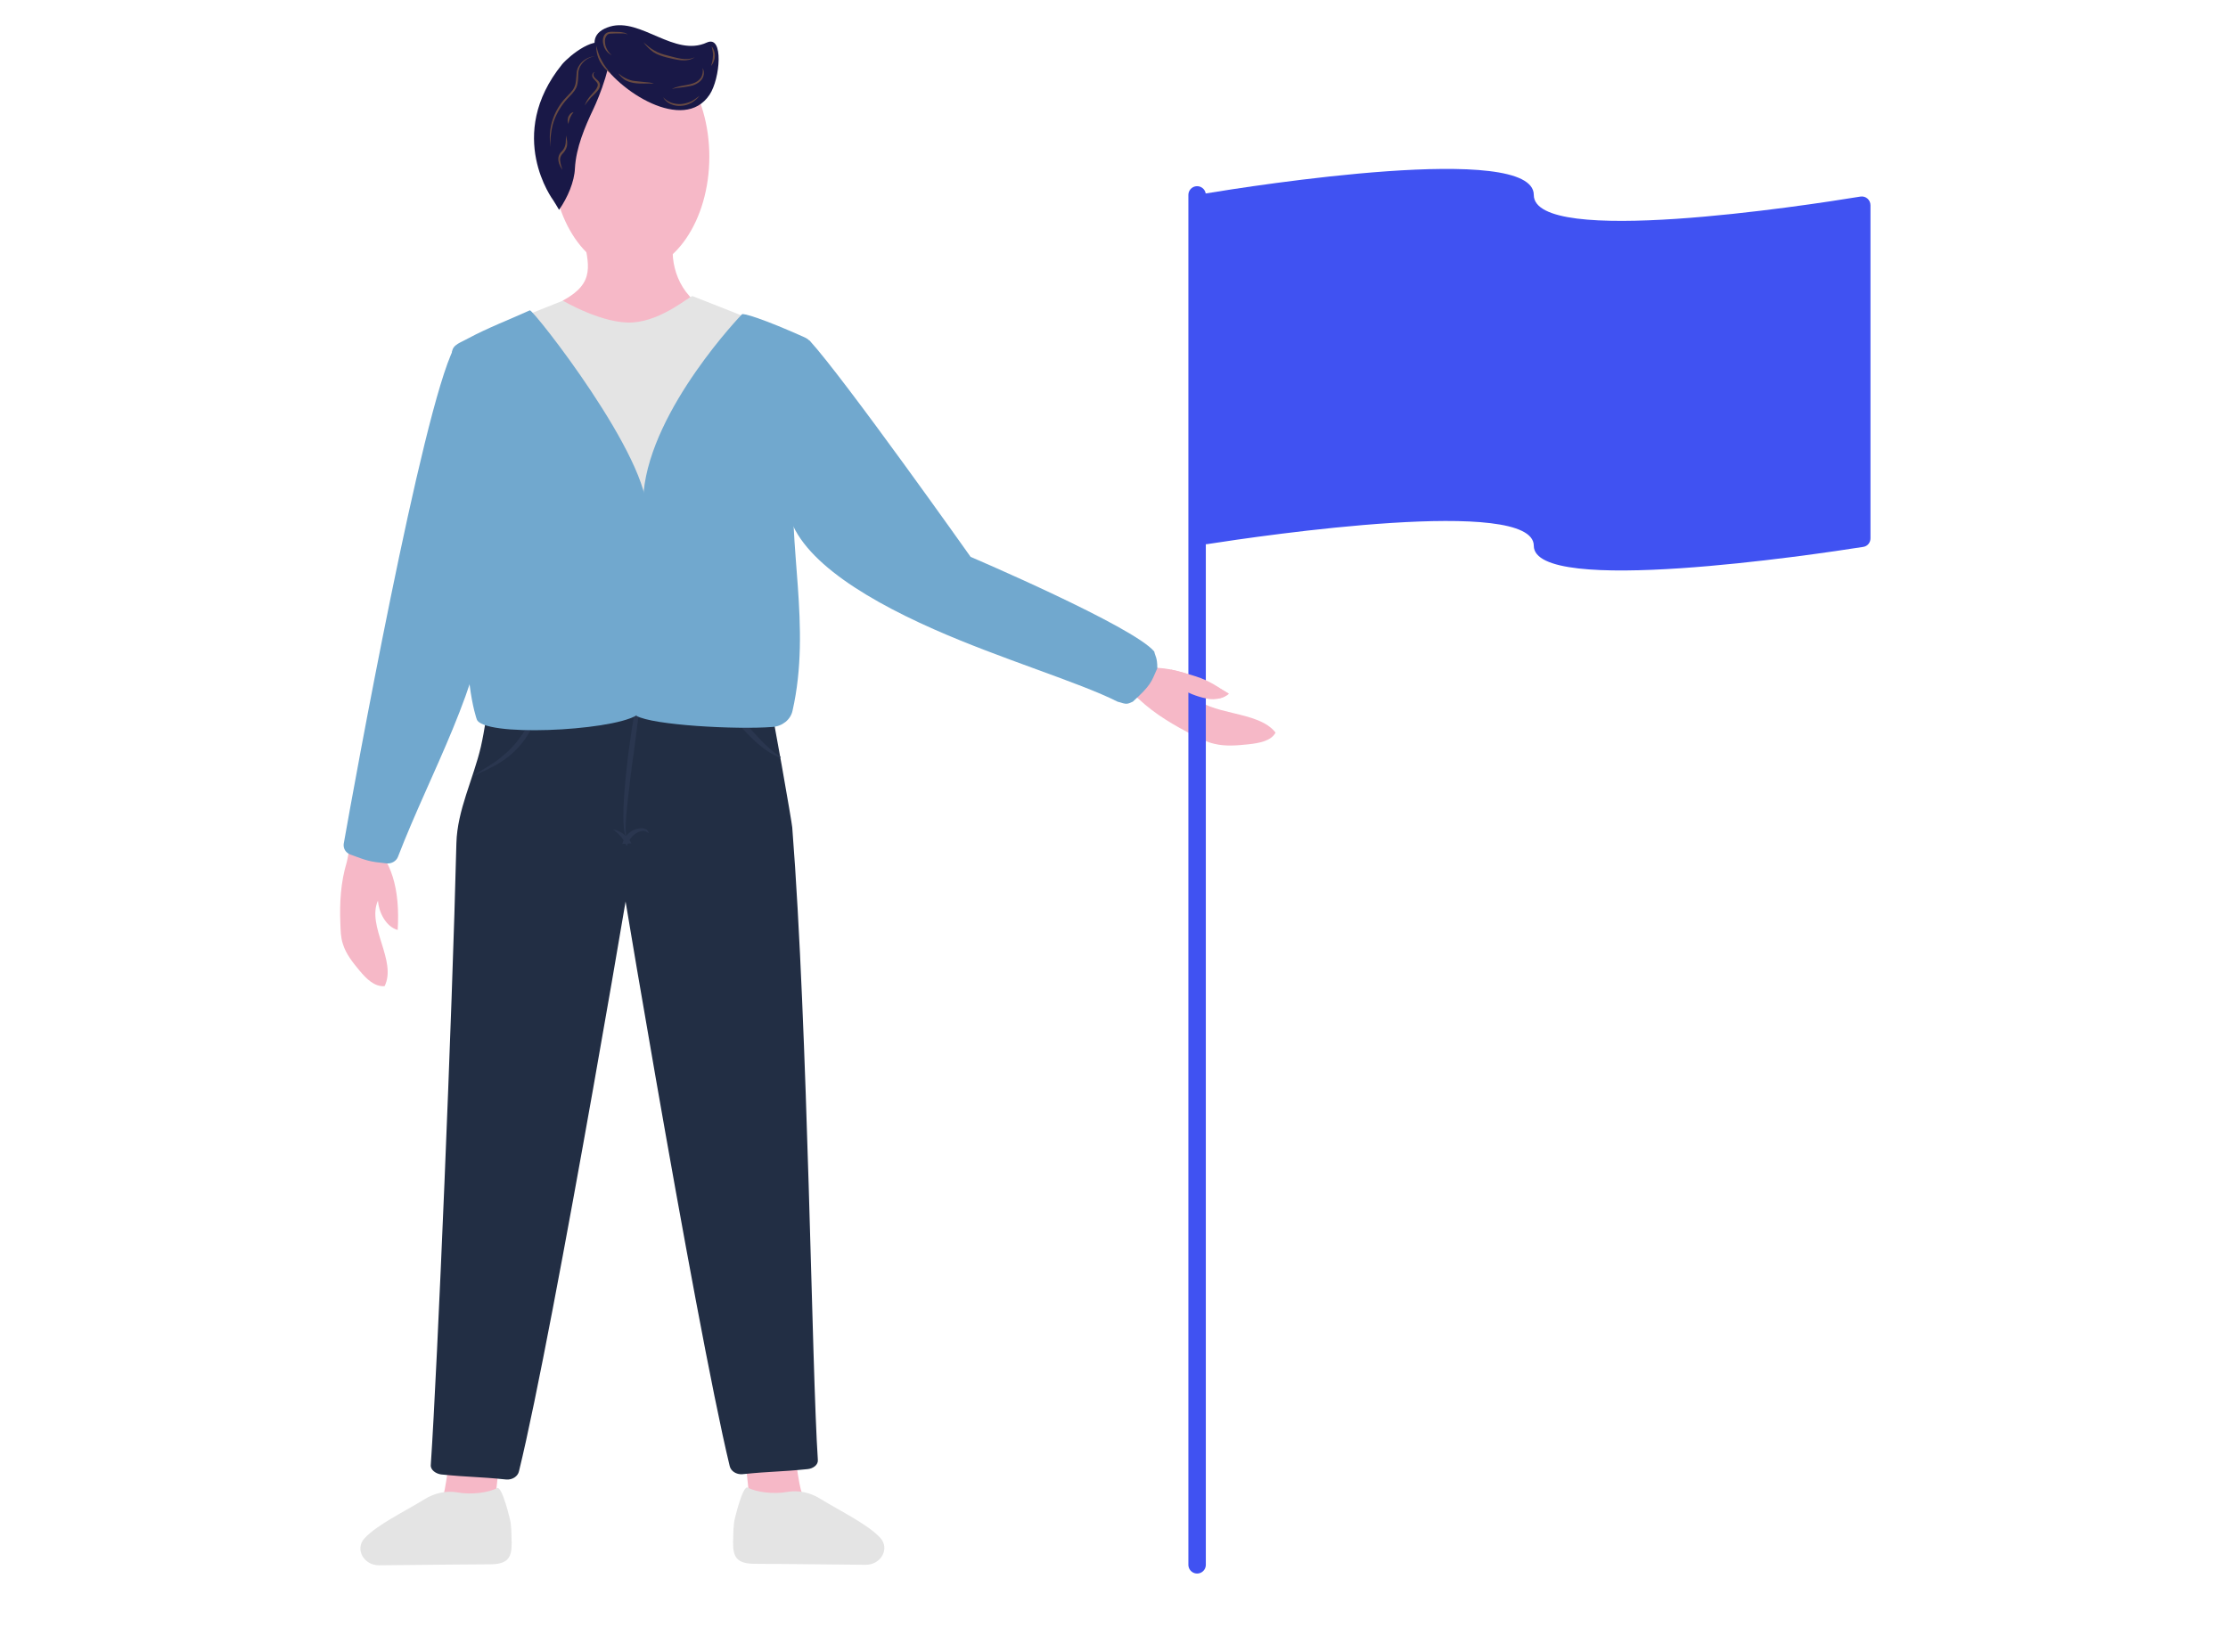
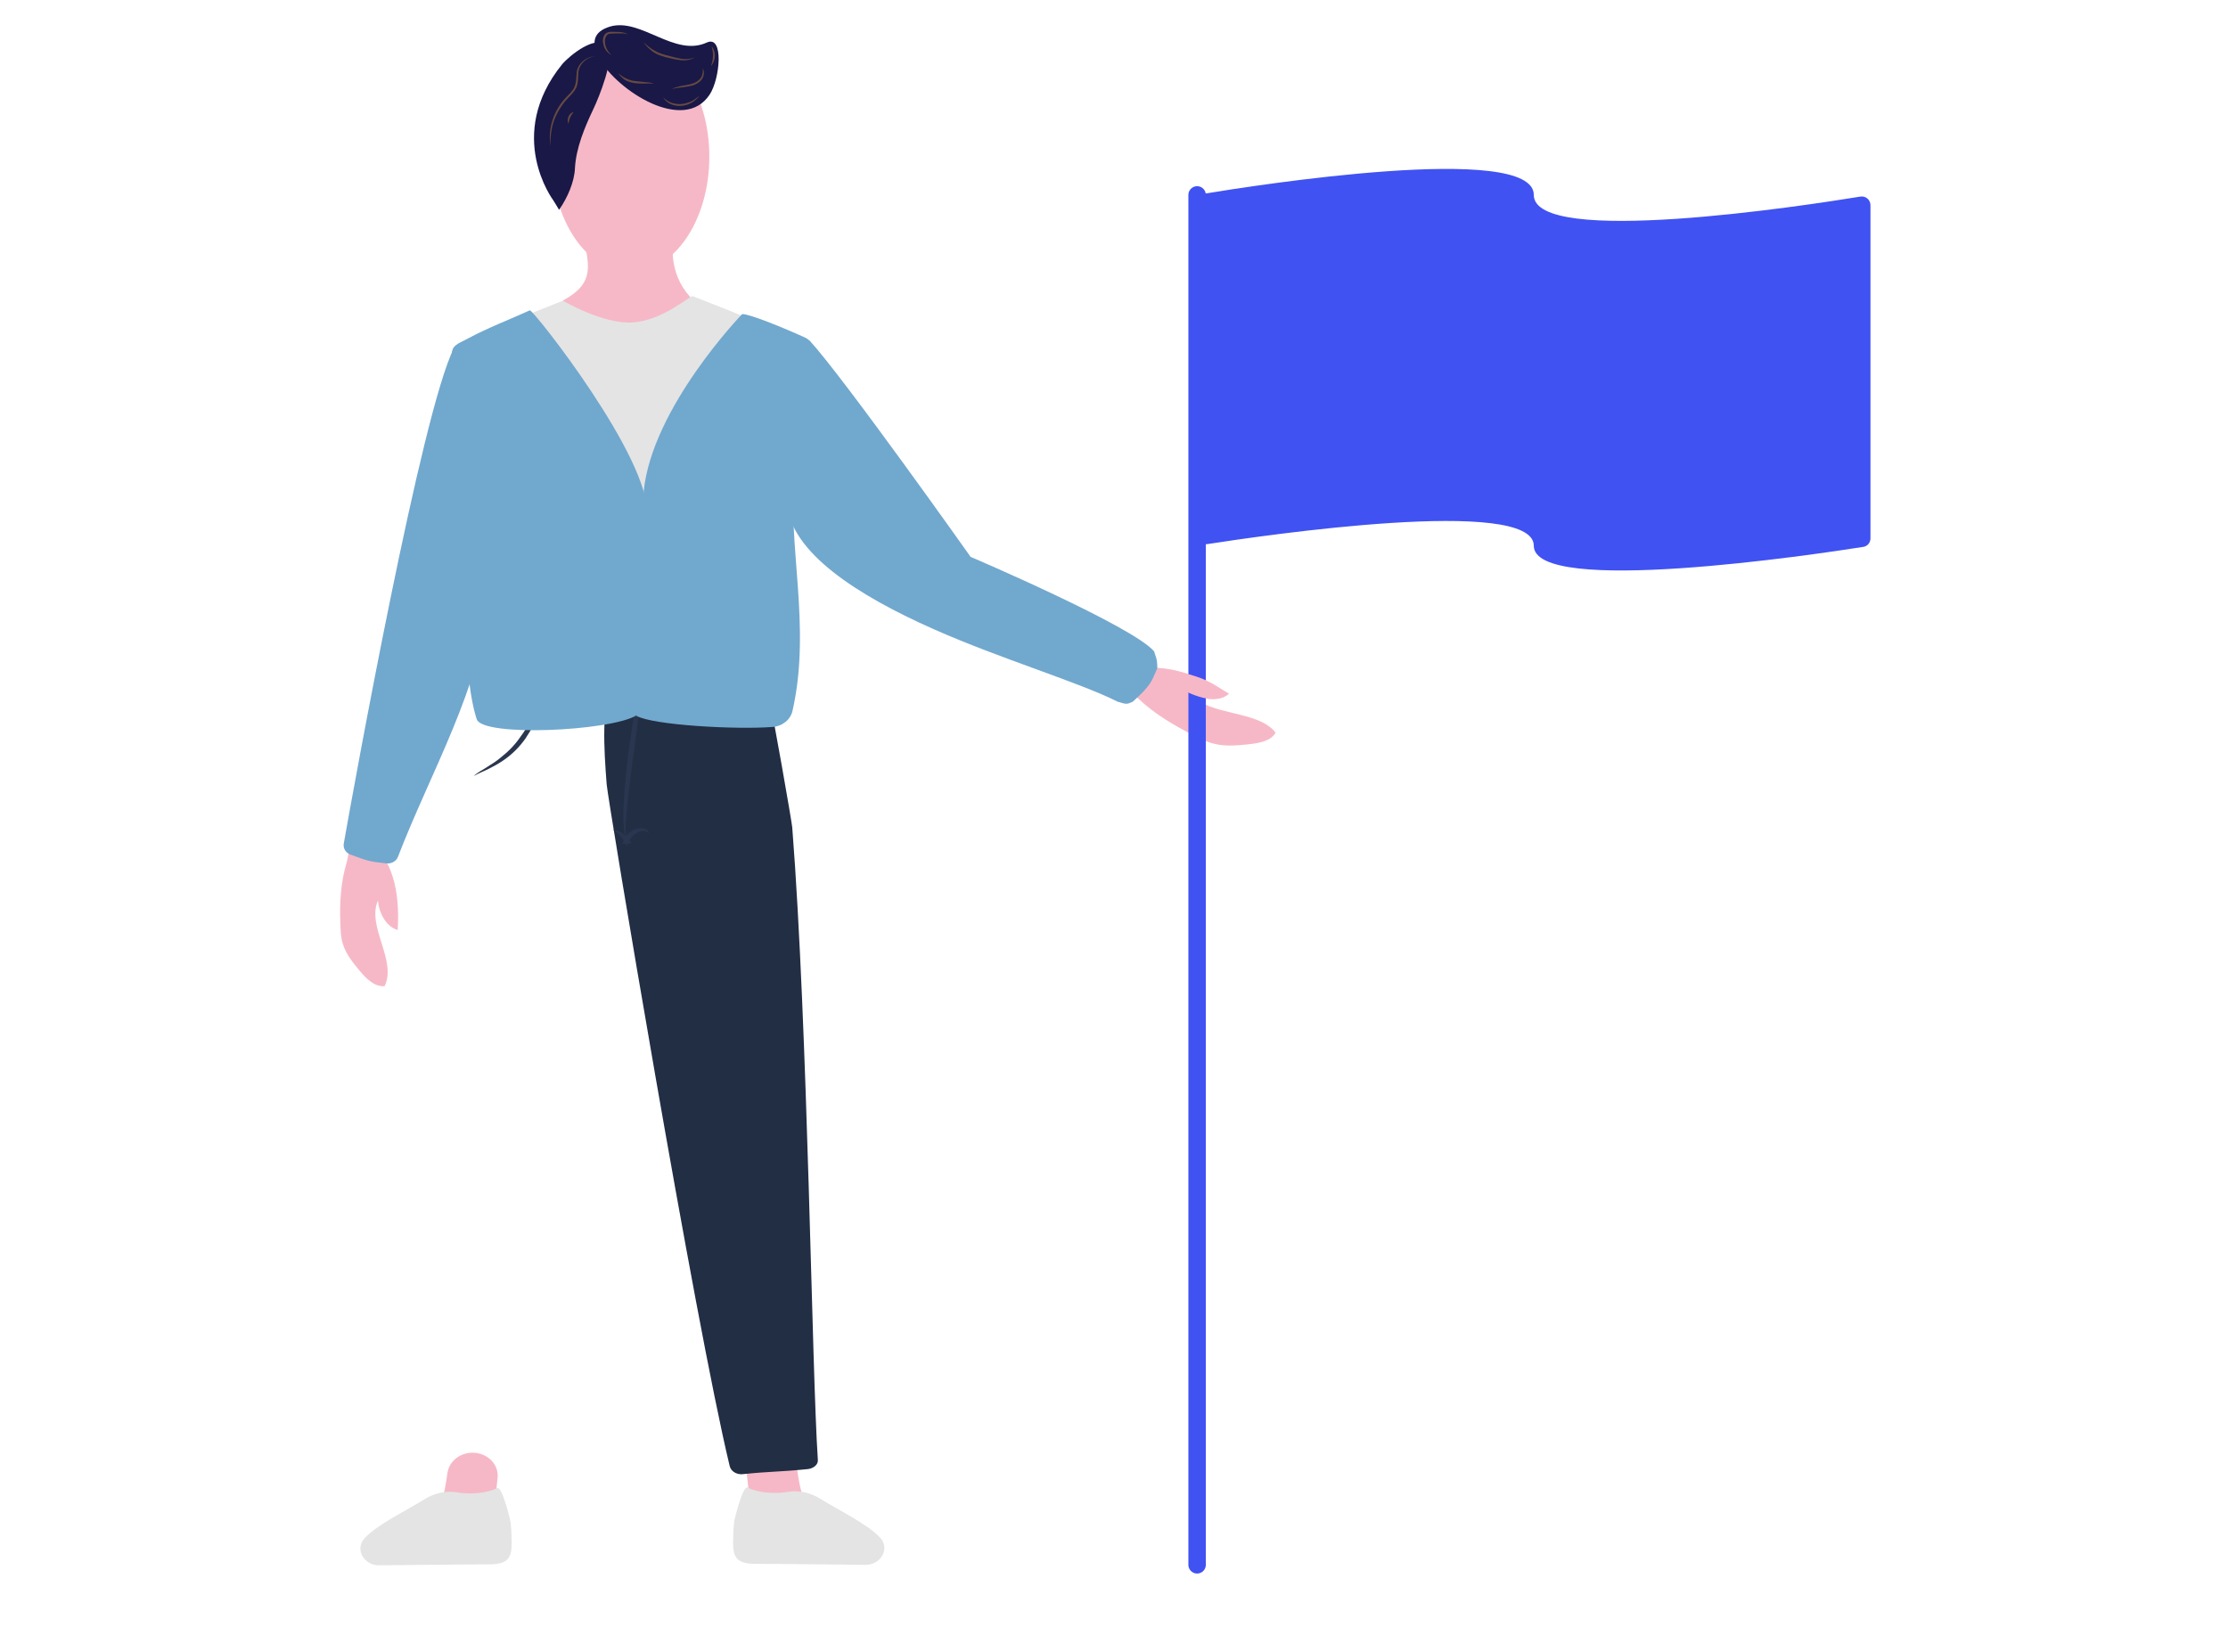
<svg xmlns="http://www.w3.org/2000/svg" width="511" height="379" viewBox="0 0 511 379" fill="none">
  <path d="M273.824 168.712C275.34 169.459 276.824 170.256 278.512 170.624C281.067 171.255 283.747 171.009 286.371 170.733C288.766 170.469 291.521 169.994 292.557 168.055C288.467 162.823 277.479 164.337 273.204 159.275C275.774 160.454 279.773 160.917 281.882 159.151C273.327 153.947 265.727 151.954 259.197 153.907C253.661 155.586 259.938 159.161 261.217 160.387C264.954 163.879 269.308 166.42 273.824 168.712Z" fill="#F6B8C7" />
  <path d="M129.246 68.865C127.523 69.793 127.778 75.077 127.714 76.936C127.587 78.852 129.374 80.594 131.352 81.29C133.33 81.987 135.564 81.871 137.734 81.755C143.733 81.29 149.668 80.535 155.539 79.374C158.219 78.852 162.687 78.213 165.367 78.793C160.453 75.194 161.666 71.942 158.092 67.877C153.625 62.884 153.305 55.394 155.922 50.516C142.839 53.013 131.543 44.245 133.586 53.652C135.181 60.852 136.521 64.858 129.246 68.865Z" fill="#F6B8C7" />
  <path d="M78.064 211.877C78.128 213.445 78.128 215.013 78.638 216.523C79.34 218.845 80.936 220.819 82.531 222.735C83.999 224.477 85.85 226.394 88.211 226.219C91.083 220.355 84.063 212.516 86.679 206.594C86.871 209.206 88.466 212.574 91.21 213.329C91.785 203.981 89.806 197.013 84.637 192.89C80.234 189.406 80.042 196.142 79.532 197.768C78.128 202.413 77.872 207.116 78.064 211.877Z" fill="#F6B8C7" />
  <path d="M144.626 62.419C154.601 62.419 162.687 50.565 162.687 35.942C162.687 21.319 154.601 9.465 144.626 9.465C134.652 9.465 126.566 21.319 126.566 35.942C126.566 50.565 134.652 62.419 144.626 62.419Z" fill="#F6B8C7" />
  <path d="M183.938 342.465C183.555 341.768 183.109 339.039 182.726 336.426C182.279 333.523 179.343 331.49 176.152 331.897C173.089 332.303 170.919 334.858 171.238 337.645C171.494 339.677 171.621 341.477 171.813 343.103L183.938 342.465Z" fill="#F6B8C7" />
  <path d="M101.421 343.858C101.804 343.161 102.251 340.432 102.634 337.819C103.081 334.916 106.016 332.884 109.207 333.29C112.27 333.697 114.44 336.252 114.121 339.039C113.866 341.071 113.738 342.871 113.547 344.497L101.421 343.858Z" fill="#F6B8C7" />
  <path d="M117.312 352.452C117.503 356.574 117.248 358.723 112.717 358.839C112.717 358.839 95.295 358.955 86.934 359.071C83.424 359.071 81.319 355.355 83.616 352.858C86.552 349.723 92.55 346.877 97.465 343.858C99.634 342.523 102.315 341.884 104.931 342.348C108.058 342.929 112.079 342.406 113.993 341.361C115.142 340.723 117.057 348.735 117.121 349.316C117.248 350.361 117.312 351.406 117.312 352.452Z" fill="#E4E4E4" />
  <path d="M168.175 352.335C167.984 356.458 168.239 358.606 172.77 358.723C172.77 358.723 190.192 358.839 198.553 358.955C202.063 358.955 204.169 355.239 201.871 352.742C198.935 349.606 192.937 346.761 188.023 343.742C185.853 342.406 183.172 341.768 180.556 342.232C177.429 342.813 173.408 342.29 171.494 341.245C170.345 340.606 168.43 348.619 168.367 349.2C168.239 350.245 168.175 351.29 168.175 352.335Z" fill="#E4E4E4" />
-   <path d="M101.166 338.226C108.186 338.923 109.207 338.69 116.099 339.387C117.503 339.503 118.78 338.69 119.035 337.471C127.012 305.013 146.987 187.2 147.243 183.716C147.881 175.471 147.881 167.052 145.966 158.923C141.754 141.503 114.057 153 112.526 159.677C111.441 164.265 111.249 167.052 110.292 171.29C108.569 178.665 104.867 185.865 104.676 193.413C103.719 232.723 100.336 313.316 98.805 336.019C98.677 337.181 99.953 338.052 101.166 338.226Z" fill="#222E44" />
  <path d="M185.215 337.006C178.195 337.703 177.173 337.471 170.281 338.168C168.877 338.284 167.601 337.471 167.345 336.252C159.368 303.213 139.393 183.426 139.138 179.884C138.5 171.465 137.925 162.813 140.414 154.684C146.094 136.51 174.238 151.955 176.344 159.968C177.11 162.755 181.705 189.116 181.705 189.813C185.342 236.265 186.172 314.129 187.576 334.858C187.703 336.019 186.491 336.89 185.215 337.006Z" fill="#222E44" />
  <path d="M112.207 136.916C110.356 157.587 98.805 176.981 91.274 196.548C90.891 197.535 89.806 198.174 88.658 198.058C84.637 197.652 84.126 197.419 80.361 196.026C79.276 195.619 78.702 194.632 78.83 193.587C81.191 180.174 96.763 94.181 104.102 79.897C109.079 91.916 114.121 115.548 112.207 136.916Z" fill="#71A8CE" />
  <path d="M180.492 115.606C181.485 126.695 196.372 136.459 214.188 144.348C229.583 151.166 247.522 156.514 256.308 160.955C258.414 161.594 258.414 161.594 259.818 160.955C264.03 157.123 264.03 156.484 265.434 153.29C265.434 150.736 264.923 150.503 264.732 149.458C259.982 143.696 222.612 127.742 222.612 127.742C222.612 127.742 193.613 86.766 185.661 78.097C180.747 90.174 178.577 94.239 180.492 115.606Z" fill="#71A8CE" />
  <path d="M104.102 79.955C105.697 78.097 129.118 68.981 129.118 68.981C129.118 68.981 138.244 74.381 145.073 73.974C152.093 73.51 158.347 67.703 158.858 67.936C169.898 72.232 174.11 74.032 185.087 78.329C179.279 106.723 182.407 129.368 173.281 155.381C151.774 157.587 137.734 156.31 115.972 155.555C111.887 139.529 104.612 89.129 104.102 79.955Z" fill="#E4E4E4" />
  <path d="M173.344 155.381C154.39 158.11 126.693 157.297 116.036 155.555L115.27 151.49C135.117 150.91 163.708 150.619 174.493 152.013L173.344 155.381Z" fill="#222E44" />
  <path d="M116.163 155.381L117.95 155.613L119.737 155.671C120.95 155.729 122.162 155.671 123.311 155.729C125.672 155.729 128.097 155.729 130.459 155.671C135.245 155.555 140.031 155.555 144.818 155.439C149.604 155.439 154.39 155.323 159.177 155.381L166.388 155.439C168.813 155.497 171.175 155.555 173.6 155.671C164.027 156.194 154.39 156.484 144.818 156.6C140.031 156.658 135.245 156.658 130.395 156.6C127.97 156.6 125.608 156.484 123.183 156.368C121.971 156.252 120.758 156.252 119.609 156.077L117.823 155.903L116.036 155.497L116.163 155.381Z" fill="#2A364F" />
  <path d="M147.945 152.477C147.689 154.161 147.498 155.787 147.307 157.471C147.115 159.155 146.86 160.781 146.668 162.465C146.285 165.774 145.775 169.142 145.392 172.452C144.881 175.761 144.499 179.129 144.116 182.439C143.924 184.123 143.733 185.748 143.605 187.432C143.477 189.058 143.35 190.8 143.797 192.368C143.286 191.613 143.158 190.8 143.095 189.929C143.031 189.116 142.967 188.245 142.967 187.432C142.967 185.748 143.031 184.065 143.158 182.381C143.414 179.013 143.733 175.645 144.179 172.336C144.626 168.968 145.137 165.658 145.711 162.348C146.349 159.039 146.86 155.729 147.817 152.419L147.945 152.477Z" fill="#2A364F" />
  <path d="M146.222 153.755C146.158 154.103 145.903 154.452 145.583 154.742C145.264 155.032 144.754 155.265 144.179 155.265C143.605 155.265 142.967 155.032 142.52 154.568C142.073 154.103 141.946 153.406 142.073 152.768C142.265 152.129 142.775 151.606 143.414 151.374C144.052 151.142 144.754 151.2 145.264 151.49C145.775 151.723 146.094 152.129 146.222 152.536C146.285 152.942 146.349 153.348 146.222 153.755ZM146.094 153.697C146.285 153 145.775 152.245 145.009 152.071C144.243 151.897 143.414 152.361 143.286 153C143.095 153.639 143.541 154.394 144.307 154.568C145.009 154.858 145.903 154.394 146.094 153.697Z" fill="#2A364F" />
  <path d="M131.416 150.852C131.799 150.735 132.373 150.619 132.947 150.561L133.33 150.503L133.394 150.968C133.586 152.013 133.649 153 133.713 154.045C133.777 155.09 133.713 156.077 133.649 157.065L133.586 158.11L132.437 157.994H130.969L129.82 157.877L129.948 156.89C130.139 154.684 130.778 152.419 131.416 150.852ZM131.48 150.968L131.161 157.006C131.033 156.89 132.501 156.948 132.501 156.948C132.373 157.065 132.884 150.968 132.884 150.968C132.947 151.084 131.48 150.968 131.48 150.968Z" fill="#2A364F" />
  <path d="M156.815 150.677C157.198 150.561 157.773 150.445 158.347 150.387L158.73 150.329L158.794 150.794C158.985 151.839 159.049 152.826 159.113 153.871C159.113 154.916 159.113 155.903 159.049 156.89L158.985 157.935L157.837 157.819L156.369 157.703L155.22 157.587L155.348 156.6C155.539 154.452 156.177 152.187 156.815 150.677ZM156.879 150.794L156.496 156.832C156.433 156.716 157.9 156.774 157.9 156.774C157.773 156.89 158.283 150.794 158.283 150.794C158.347 150.91 156.879 150.794 156.879 150.794Z" fill="#2A364F" />
  <path d="M140.733 190.277C141.627 190.452 142.456 190.916 143.158 191.439C143.86 192.019 144.435 192.658 144.818 193.471L142.712 193.587C142.903 193.006 143.158 192.368 143.541 191.845C143.924 191.323 144.499 190.858 145.073 190.51C145.711 190.219 146.413 189.987 147.179 189.987C147.562 189.987 147.945 190.103 148.264 190.277C148.583 190.51 148.774 190.858 148.774 191.148C148.519 190.974 148.328 190.8 148.072 190.684C147.817 190.626 147.562 190.568 147.243 190.626C146.668 190.684 146.158 190.974 145.711 191.265C144.818 191.903 144.179 192.832 143.86 193.819L143.733 194.11L143.605 193.819C142.967 192.426 141.946 191.206 140.606 190.277H140.733Z" fill="#2A364F" />
  <path d="M108.697 177.968C109.654 177.097 110.803 176.574 111.824 175.877C112.845 175.239 113.866 174.6 114.759 173.845C116.61 172.394 118.205 170.768 119.482 168.852C119.865 168.387 120.12 167.923 120.439 167.458C120.758 166.994 121.013 166.471 121.269 165.948L122.035 164.439C122.226 163.916 122.481 163.394 122.737 162.871C123.63 160.781 124.268 158.516 125.098 156.31C125.034 157.471 124.843 158.632 124.587 159.735C124.268 160.839 124.077 162 123.63 163.103C122.928 165.368 121.843 167.458 120.503 169.432C119.099 171.406 117.376 173.148 115.27 174.542C114.249 175.239 113.164 175.819 112.015 176.4C110.866 176.981 109.718 177.387 108.633 178.026L108.697 177.968Z" fill="#2A364F" />
-   <path d="M178.897 173.845C176.918 173.032 175.195 171.813 173.663 170.477C172.132 169.142 170.728 167.632 169.451 166.123C168.175 164.613 166.963 163.045 165.878 161.361L164.282 158.865C163.835 157.994 163.261 157.181 162.878 156.252C165.495 159.271 167.984 162.348 170.536 165.368C171.813 166.877 173.153 168.387 174.493 169.781C175.897 171.232 177.365 172.568 179.088 173.671L178.897 173.845Z" fill="#2A364F" />
  <path d="M162.751 21.716C165.176 18.058 166.069 7.955 162.112 9.755C154.709 13.181 146.987 4.006 139.904 6.097C136.075 7.258 135.436 9.755 137.542 13.587C141.627 20.787 156.815 30.658 162.751 21.716Z" fill="#191847" />
  <path d="M139.265 10.684C136.904 7.606 130.586 12.774 128.927 14.748C115.717 31.064 126.885 45.929 126.885 45.929C127.331 46.684 127.778 47.323 128.225 48.136C130.203 45.29 131.735 41.69 131.863 38.613C132.118 33.91 134.096 29.206 136.138 24.91C137.223 22.645 141.18 13.181 139.265 10.684Z" fill="#191847" />
  <path d="M130.395 28.452C130.267 28.161 130.203 27.929 130.203 27.639C130.203 27.348 130.267 27.116 130.331 26.826C130.459 26.594 130.586 26.361 130.778 26.129C130.969 25.955 131.224 25.781 131.543 25.723C130.905 26.477 130.459 27.465 130.395 28.452Z" fill="#684A42" />
  <path d="M152.093 22.297C152.603 22.878 153.305 23.342 154.007 23.574C154.709 23.806 155.475 23.923 156.241 23.865C157.007 23.806 157.773 23.574 158.475 23.284C159.177 22.936 159.815 22.471 160.453 21.948C159.496 23.226 158.028 24.155 156.305 24.271C154.582 24.445 152.795 23.69 152.093 22.297Z" fill="#684A42" />
  <path d="M136.457 12.89C134.224 13.239 132.628 15.039 132.628 16.955C132.565 17.942 132.628 19.045 132.182 20.09C131.671 21.136 130.841 21.89 130.139 22.645C128.735 24.155 127.714 25.897 127.012 27.813C126.693 28.742 126.502 29.729 126.374 30.716C126.247 31.703 126.183 32.748 126.31 33.736C125.545 29.729 126.885 25.432 129.82 22.355C130.522 21.6 131.352 20.903 131.735 19.974C132.182 19.045 132.118 18 132.245 16.955C132.245 14.923 134.16 13.065 136.457 12.89Z" fill="#684A42" />
-   <path d="M136.521 16.548C136.075 16.607 136.075 17.013 136.138 17.361C136.202 17.652 136.457 17.884 136.777 18.174C137.096 18.407 137.479 18.755 137.606 19.277C137.67 19.8 137.479 20.265 137.223 20.613C136.713 21.31 136.075 21.832 135.564 22.355C135.053 22.936 134.543 23.516 134.096 24.213C134.351 23.458 134.734 22.819 135.245 22.181C135.755 21.542 136.33 21.019 136.777 20.381C136.968 20.032 137.159 19.684 137.096 19.335C137.032 18.987 136.713 18.697 136.457 18.407C136.202 18.116 135.883 17.826 135.819 17.419C135.819 17.013 136.011 16.49 136.521 16.548Z" fill="#684A42" />
-   <path d="M128.991 38.961C128.608 38.381 128.225 37.742 128.097 36.987C128.033 36.581 128.033 36.174 128.161 35.768C128.289 35.361 128.544 35.013 128.799 34.781C129.31 34.258 129.565 33.736 129.693 33.097C129.82 32.458 129.757 31.761 129.82 31.064C129.948 31.703 130.139 32.4 130.076 33.097C130.076 33.794 129.693 34.49 129.246 35.013C128.672 35.535 128.353 36.232 128.48 36.929C128.544 37.626 128.799 38.323 128.991 38.961Z" fill="#684A42" />
  <path d="M163.07 15.155C163.197 14.748 163.325 14.342 163.389 13.994C163.453 13.587 163.516 13.239 163.516 12.89C163.58 12.542 163.516 12.136 163.453 11.787C163.389 11.381 163.325 11.032 163.197 10.626C164.282 11.845 164.218 13.819 163.07 15.155Z" fill="#684A42" />
-   <path d="M136.777 10.51C136.904 11.148 137.096 11.729 137.287 12.31C137.479 12.89 137.734 13.471 138.053 13.994C138.308 14.516 138.627 14.981 139.01 15.503C139.393 16.026 139.776 16.49 140.223 16.955C137.989 15.503 136.649 13.007 136.777 10.51Z" fill="#684A42" />
  <path d="M143.924 8.071C143.733 7.665 143.158 7.665 142.712 7.665C142.265 7.665 141.754 7.665 141.308 7.665C140.861 7.723 140.35 7.665 139.904 7.723C139.457 7.781 139.265 7.955 139.074 8.245C138.627 8.884 138.691 9.755 138.883 10.51C139.138 11.323 139.585 12.077 140.287 12.658C139.457 12.252 138.819 11.497 138.5 10.626C138.244 9.813 138.117 8.826 138.627 8.013C138.883 7.606 139.329 7.374 139.84 7.316C140.35 7.258 140.797 7.316 141.308 7.316C141.818 7.316 142.265 7.316 142.775 7.432C143.222 7.49 143.797 7.606 143.924 8.071Z" fill="#684A42" />
  <path d="M147.562 9.697C148.391 10.394 149.221 11.148 150.115 11.613C151.008 12.136 152.029 12.484 153.05 12.716C154.135 13.007 155.156 13.297 156.241 13.471C157.262 13.645 158.411 13.587 159.368 13.123C158.475 13.761 157.262 13.935 156.177 13.819C155.029 13.703 154.007 13.413 152.923 13.181C151.838 12.89 150.753 12.542 149.859 11.961C148.966 11.323 148.2 10.51 147.562 9.697Z" fill="#684A42" />
  <path d="M141.818 16.839C142.393 17.303 142.967 17.71 143.605 18C144.243 18.29 144.881 18.523 145.583 18.581C146.285 18.697 146.987 18.697 147.753 18.813C148.519 18.871 149.285 18.929 149.987 19.161C148.455 19.103 146.987 19.277 145.456 19.045C144.69 18.929 143.988 18.697 143.35 18.348C142.775 17.942 142.201 17.419 141.818 16.839Z" fill="#684A42" />
  <path d="M161.155 15.619C161.538 16.316 161.538 17.245 161.091 18C160.645 18.755 159.815 19.277 158.985 19.568C158.156 19.8 157.262 19.916 156.496 20.032C155.667 20.09 154.901 20.206 154.071 20.439C155.539 19.626 157.262 19.684 158.858 19.161C159.623 18.929 160.325 18.465 160.772 17.826C161.155 17.187 161.283 16.374 161.155 15.619Z" fill="#684A42" />
  <path d="M148.328 118.045C146.349 141.213 149.476 162.058 145.903 164.148C139.712 167.748 110.547 169.084 109.335 164.961C109.335 164.961 105.442 154.394 107.867 132.445C109.399 118.626 104.165 104.806 103.846 90.929C103.783 87.968 103.974 84.948 103.655 81.987C103.4 79.2 104.74 79.026 107.356 77.632C111.887 75.194 117.057 73.219 121.524 71.187C122.226 70.897 149.413 105.387 148.328 118.045Z" fill="#71A8CE" />
  <path d="M184.449 77.342C186.746 78.387 186.299 79.49 185.661 85.877C184.64 95.632 183.619 96.039 182.279 108.232C180.428 124.49 186.172 143.652 181.768 163.045C181.322 165.077 179.471 166.587 177.173 166.761C168.813 167.4 149.732 166.355 145.966 164.206C147.881 125.652 145.966 130.703 147.626 112.819C149.476 93.542 170.153 72.116 170.153 72.116C170.281 71.71 175.131 73.161 184.449 77.342Z" fill="#71A8CE" />
  <path d="M274.56 358.957L274.56 44.71" stroke="#4052F2" stroke-width="4" stroke-linecap="round" />
  <path d="M274.56 46.392C274.56 45.42 275.225 44.595 276.185 44.436C287.308 42.595 351.78 32.454 351.78 44.71C351.78 56.735 413.854 47.197 426.693 45.096C427.918 44.895 429 45.846 429 47.087V123.491C429 124.469 428.325 125.298 427.358 125.45C416.186 127.211 351.78 136.853 351.78 125.187C351.78 113.729 289.657 122.825 276.851 124.822C275.631 125.012 274.56 124.064 274.56 122.829V46.392Z" fill="#4052F2" />
  <path d="M268.577 153.616C268.577 153.616 273.841 154.787 276.461 156.001C279.081 157.215 279.648 157.864 281.69 159.058C281.69 159.058 281.005 160.327 278.361 160.37C274.248 160.437 268.518 156.76 268.518 156.76L268.577 153.616Z" fill="#F6B8C7" />
</svg>